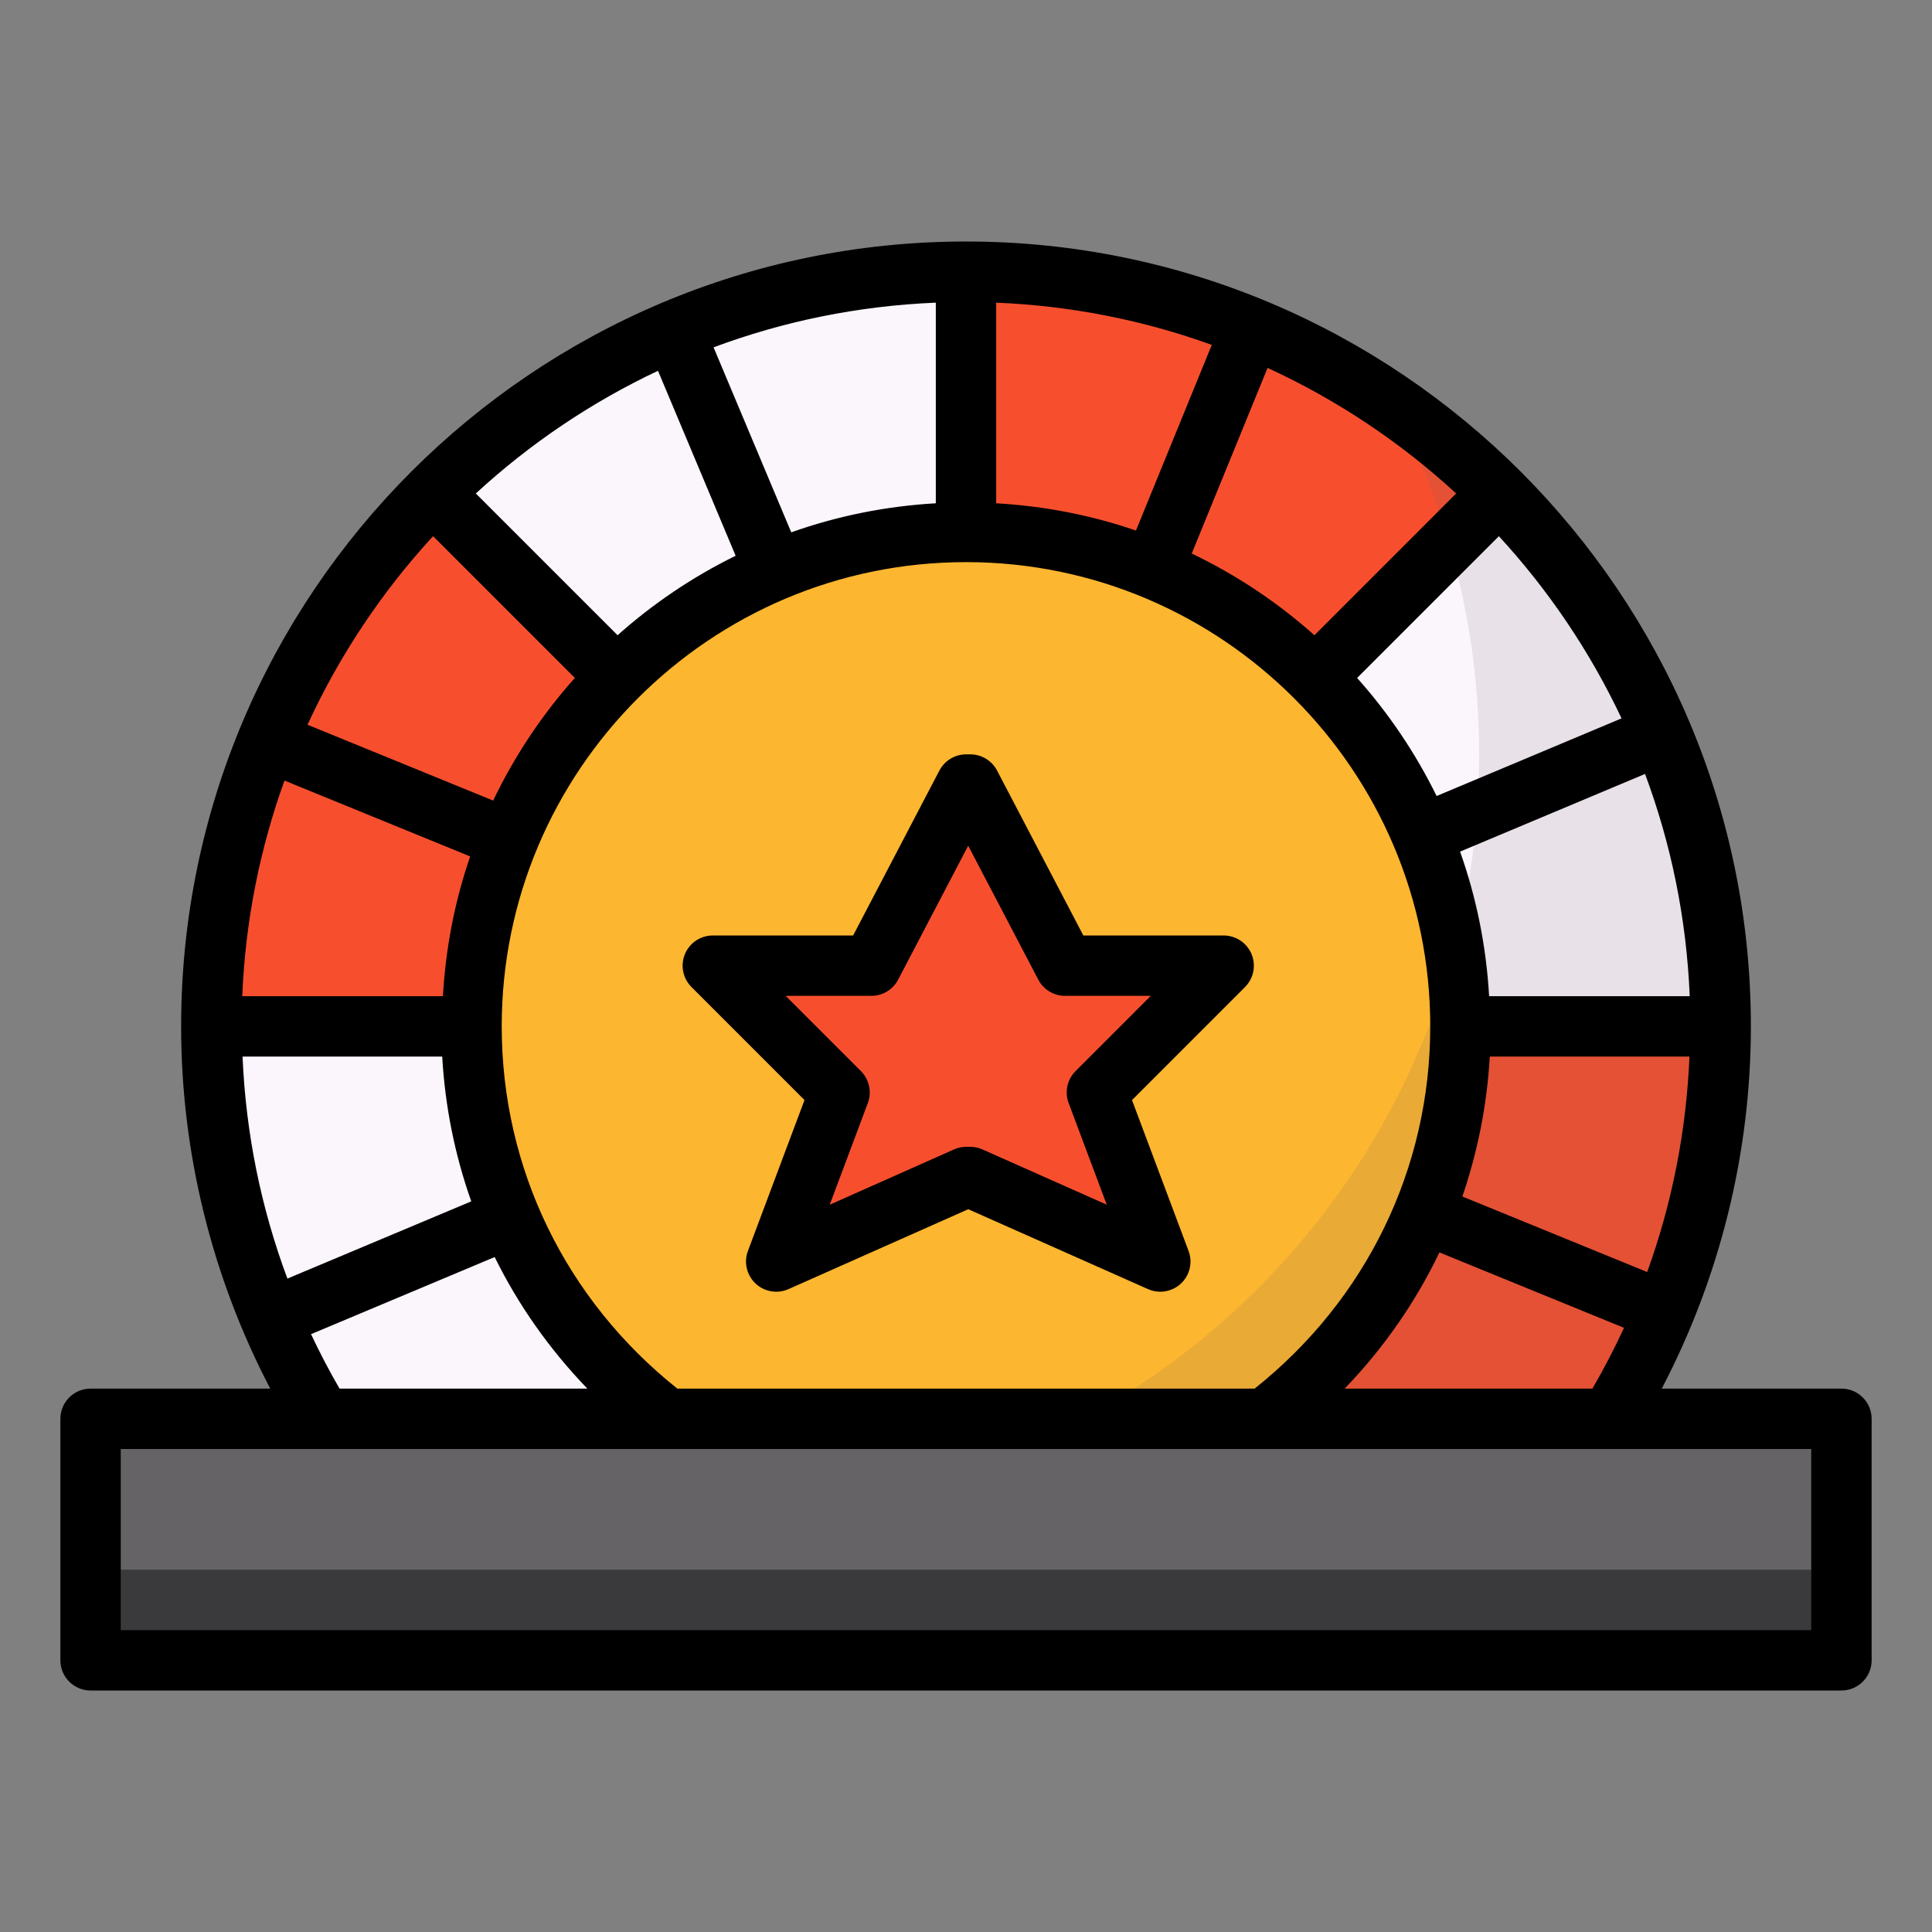
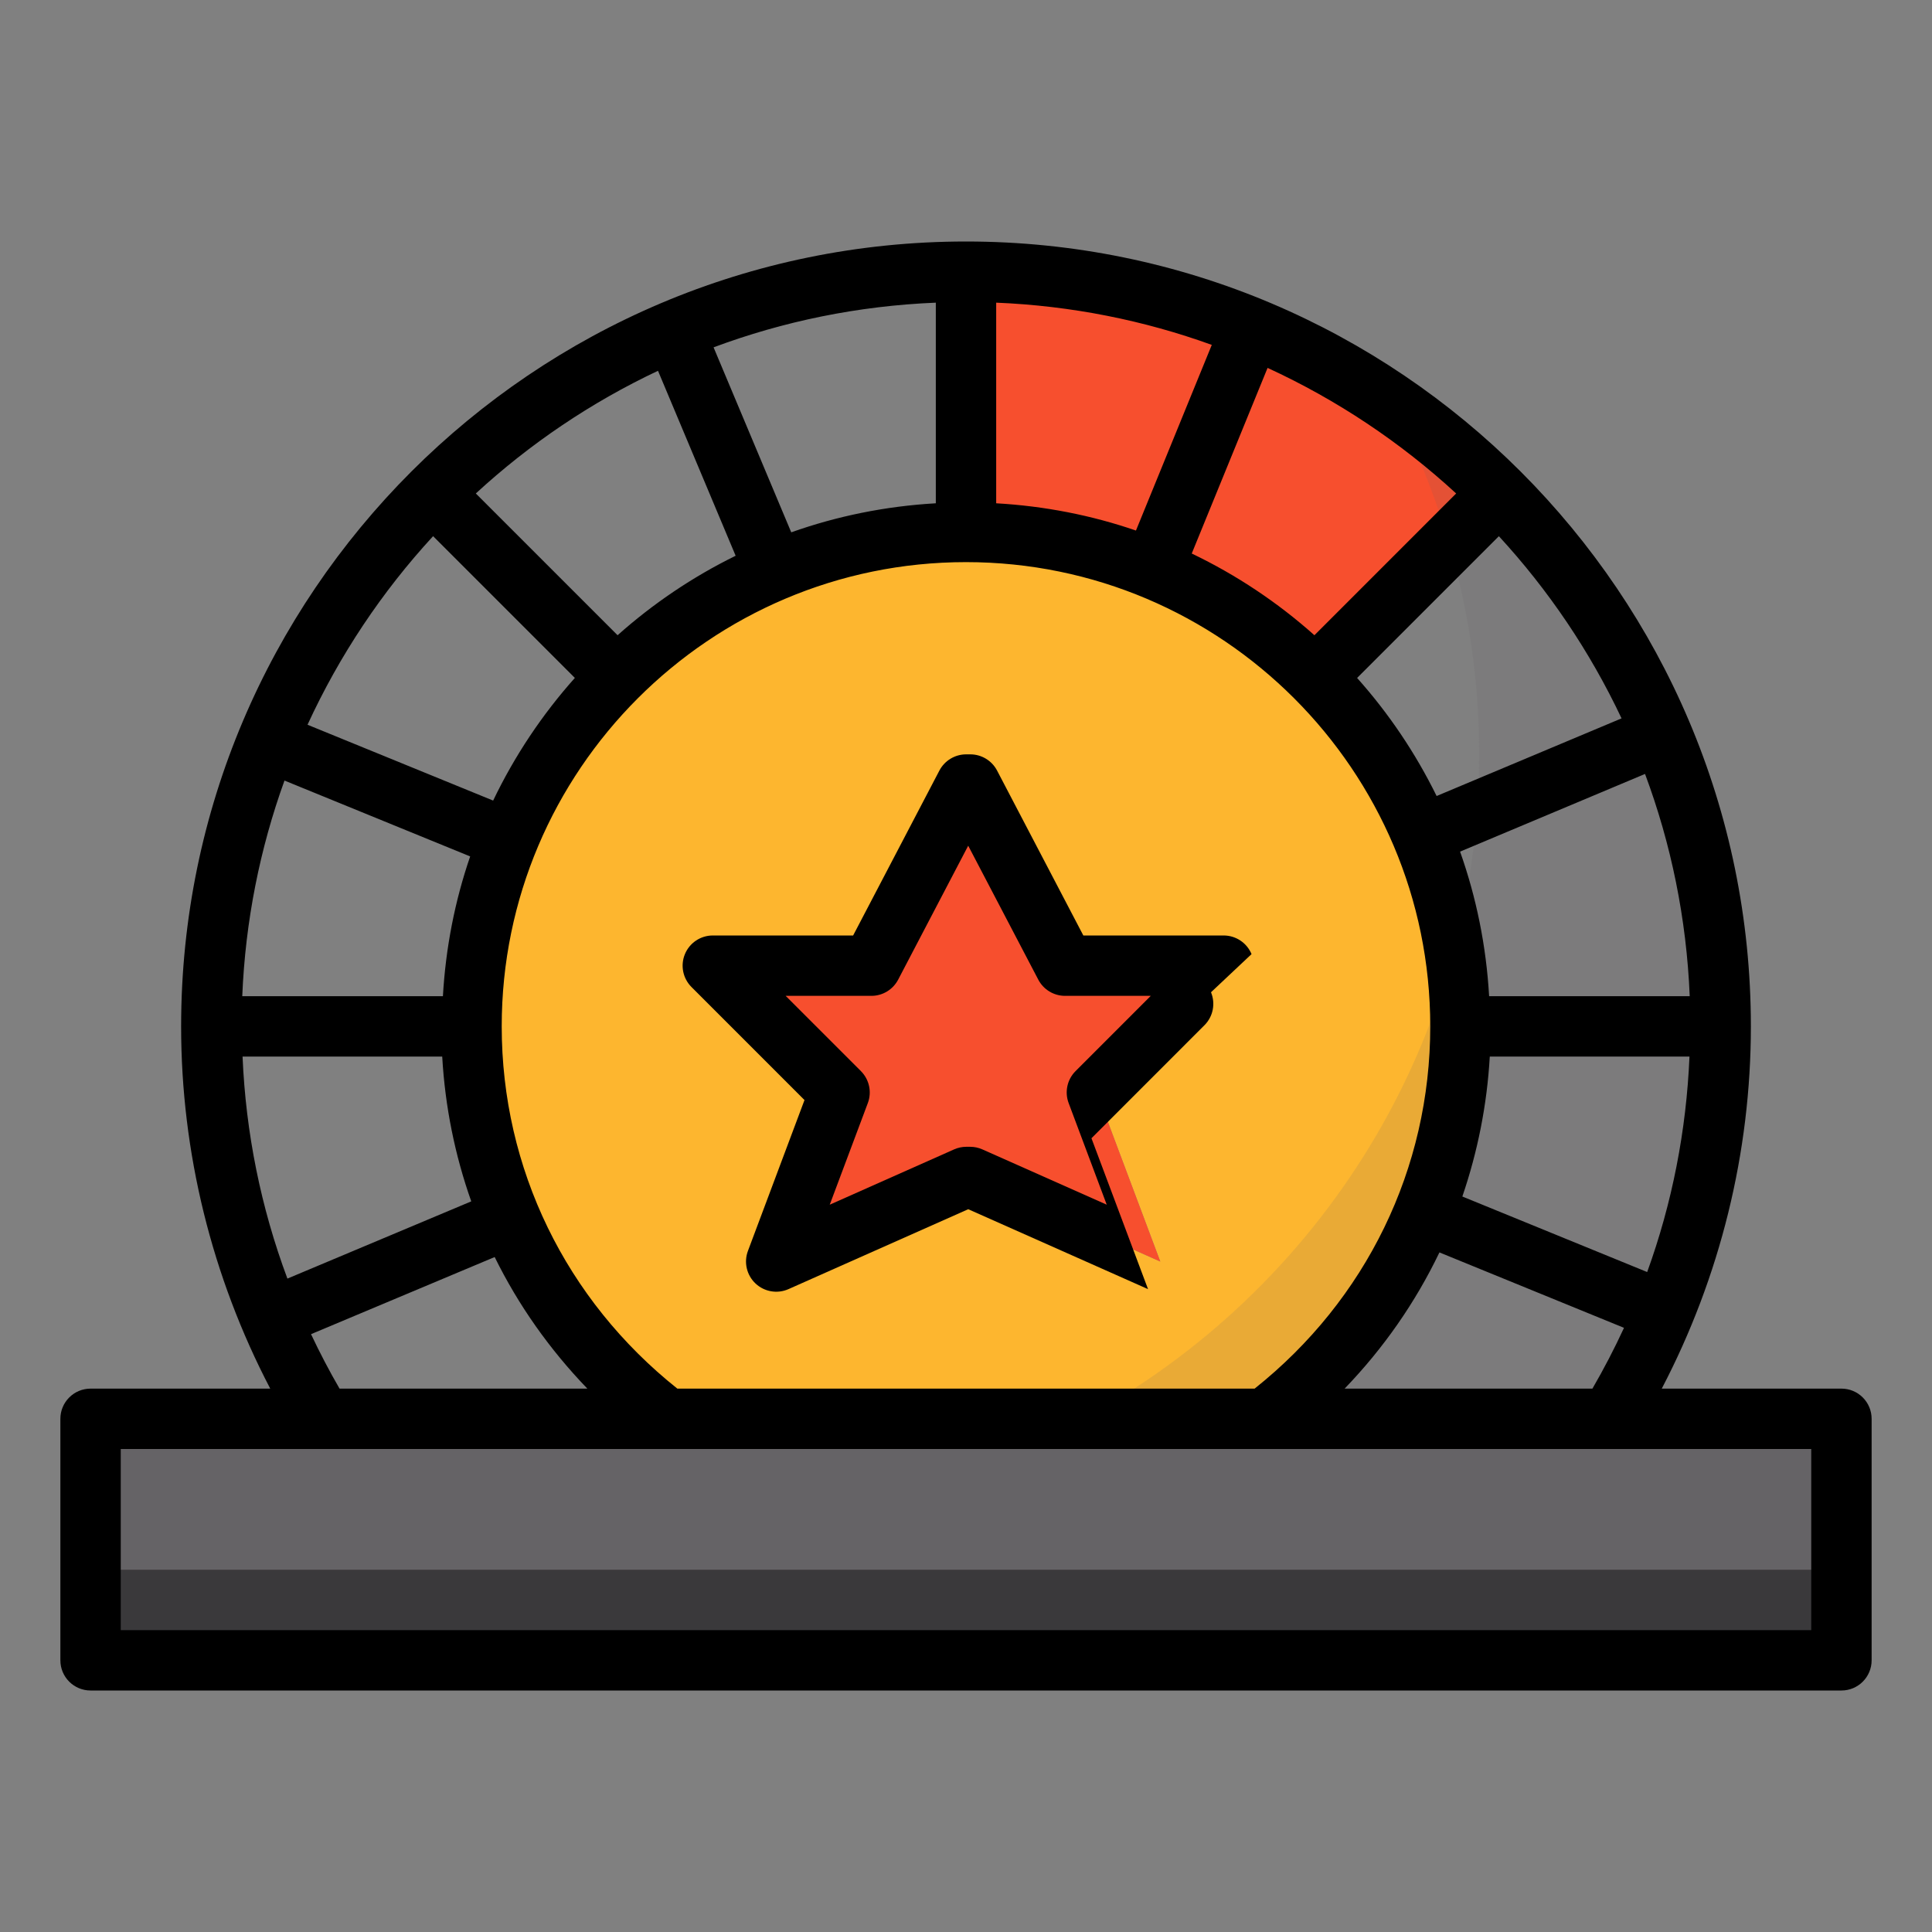
<svg xmlns="http://www.w3.org/2000/svg" id="Layer_1_1_" enable-background="new 0 0 64 64" height="512" viewBox="0 0 64 64" width="512">
  <rect x="0" y="0" width="64" height="64" fill="#808080" stroke="none" />
-   <path d="m41.93 47h11.405c.689-1.128 1.28-2.319 1.788-3.554l-7.96-3.252 7.96 3.252c1.199-2.915 1.877-6.098 1.877-9.446h-8.621c0 5.307-2.535 10.009-6.449 13z" fill="#f74f2e" />
-   <path d="m47.104 27.657 7.946-3.337-7.946 3.337c.82 1.951 1.275 4.093 1.275 6.343h8.621c0-6.904-2.798-13.154-7.322-17.678l-6.096 6.096c1.49 1.49 2.693 3.267 3.522 5.239z" fill="#fbf5fc" />
  <path d="m43.582 22.418 6.096-6.096c-4.524-4.524-10.774-7.322-17.678-7.322v8.621c4.523 0 8.618 1.833 11.582 4.797zm-2.127-11.561-3.26 7.98z" fill="#f74f2e" />
-   <path d="m25.657 18.896-3.337-7.946 3.337 7.946c1.951-.82 4.093-1.275 6.343-1.275v-8.621c-6.904 0-13.154 2.798-17.678 7.322l6.096 6.096c1.49-1.49 3.267-2.693 5.239-3.522z" fill="#fbf5fc" />
-   <path d="m20.418 22.418-6.096-6.096c-4.524 4.524-7.322 10.774-7.322 17.678h8.621c0-4.523 1.833-8.618 4.797-11.582zm-3.581 5.388-7.98-3.26z" fill="#f74f2e" />
-   <path d="m15.621 34h-8.621c0 3.434.71 6.696 1.968 9.672l7.93-3.33-7.93 3.33c.488 1.154 1.05 2.269 1.697 3.328h11.405c-3.914-2.991-6.449-7.693-6.449-13z" fill="#fbf5fc" />
  <path d="m48.379 34c0-2.249-.455-4.392-1.275-6.343l-.002.001.002-.001c-.829-1.972-2.032-3.749-3.522-5.239-2.964-2.964-7.059-4.797-11.582-4.797-2.249 0-4.392.455-6.343 1.275l.001.002-.001-.002c-1.972.829-3.749 2.032-5.239 3.522-2.964 2.964-4.797 7.059-4.797 11.582 0 5.307 2.535 10.009 6.449 13h19.86c3.914-2.991 6.449-7.693 6.449-13zm-9.943 7.79-6.3-2.8h-.124l-6.3 2.8 2.1-5.6-4.2-4.2h5.254l3.138-6h.138l3.138 6h5.254l-4.2 4.2z" fill="#fdb62f" />
  <path d="m3 47h58v8h-58z" fill="#656366" />
  <path d="m35.282 31.99-3.139-6h-.138l-3.139 6h-5.254l4.2 4.2-2.1 5.6 6.3-2.8h.124l6.3 2.8-2.1-5.6 4.2-4.2z" fill="#f74f2e" />
  <path d="m35.883 47h17.475c2.31-3.788 3.642-8.238 3.642-13 0-8.56-4.305-16.112-10.865-20.618 1.827 3.472 2.865 7.423 2.865 11.618 0 9.506-5.306 17.772-13.117 22z" fill="#656366" opacity=".13" />
  <path d="m3 52h58v3h-58z" fill="#3a393b" />
  <path d="m61 46h-5.952c1.935-3.705 2.952-7.819 2.952-12 0-14.337-11.664-26-26-26s-26 11.663-26 26c0 4.181 1.017 8.295 2.952 12h-5.952c-.552 0-1 .447-1 1v8c0 .553.448 1 1 1h58c.552 0 1-.447 1-1v-8c0-.553-.448-1-1-1zm-16.458 0c1.294-1.342 2.35-2.863 3.141-4.512l6.114 2.498c-.316.686-.665 1.357-1.046 2.014zm-22.104 0c-3.694-2.941-5.818-7.29-5.818-12 0-8.479 6.899-15.379 15.379-15.379s15.38 6.9 15.38 15.379c0 4.71-2.123 9.059-5.818 12zm26.913-11h6.615c-.103 2.443-.571 4.849-1.401 7.138l-6.123-2.502c.506-1.48.818-3.035.909-4.636zm-.022-2c-.096-1.671-.425-3.276-.962-4.789l6.127-2.573c.861 2.308 1.374 4.783 1.48 7.362zm-1.739-6.631c-.701-1.425-1.587-2.738-2.634-3.911l4.696-4.696c1.643 1.784 3.017 3.817 4.064 6.035zm-4.048-5.326c-1.215-1.084-2.58-1.996-4.064-2.707l2.512-6.149c2.3 1.058 4.407 2.466 6.247 4.16zm-5.912-3.468c-1.466-.504-3.018-.811-4.63-.903v-6.646c2.497.103 4.897.587 7.142 1.399zm-6.63-.903c-1.671.096-3.276.425-4.789.962l-2.573-6.128c2.308-.861 4.783-1.374 7.362-1.48zm-6.631 1.738c-1.425.7-2.738 1.587-3.911 2.633l-4.696-4.696c1.784-1.643 3.817-3.018 6.035-4.064zm-5.326 4.047c-1.084 1.215-1.996 2.58-2.707 4.063l-6.149-2.512c1.058-2.3 2.465-4.406 4.16-6.247zm-3.468 5.913c-.504 1.466-.811 3.018-.903 4.63h-6.647c.103-2.497.587-4.897 1.399-7.143zm-.926 6.63c.094 1.659.422 3.27.962 4.797l-6.09 2.558c-.88-2.355-1.38-4.835-1.486-7.355zm-4.346 9.196 6.084-2.555c.782 1.591 1.817 3.058 3.07 4.359h-8.209c-.342-.589-.656-1.191-.945-1.804zm49.697 9.804h-56v-6h56z" />
-   <path d="m41.459 31.606c-.155-.374-.52-.617-.924-.617h-4.648l-2.858-5.464c-.173-.329-.514-.536-.886-.536h-.138c-.372 0-.713.207-.886.536l-2.858 5.464h-4.648c-.404 0-.769.243-.924.617s-.069.804.217 1.09l3.744 3.745-1.874 4.998c-.141.377-.042.802.251 1.078.293.277.726.35 1.092.187l5.955-2.647 5.956 2.647c.13.058.269.086.406.086.25 0 .497-.094.686-.272.293-.276.392-.701.251-1.078l-1.874-4.998 3.744-3.745c.286-.287.371-.717.216-1.091zm-5.83 3.876c-.277.277-.367.691-.229 1.058l1.262 3.367-4.12-1.832c-.128-.057-.266-.086-.406-.086h-.124c-.14 0-.278.029-.406.086l-4.12 1.832 1.262-3.367c.138-.366.048-.78-.229-1.058l-2.493-2.493h2.84c.372 0 .713-.207.886-.536l2.321-4.438 2.322 4.438c.173.329.514.536.886.536h2.84z" />
+   <path d="m41.459 31.606c-.155-.374-.52-.617-.924-.617h-4.648l-2.858-5.464c-.173-.329-.514-.536-.886-.536h-.138c-.372 0-.713.207-.886.536l-2.858 5.464h-4.648c-.404 0-.769.243-.924.617s-.069.804.217 1.09l3.744 3.745-1.874 4.998c-.141.377-.042.802.251 1.078.293.277.726.35 1.092.187l5.955-2.647 5.956 2.647l-1.874-4.998 3.744-3.745c.286-.287.371-.717.216-1.091zm-5.83 3.876c-.277.277-.367.691-.229 1.058l1.262 3.367-4.12-1.832c-.128-.057-.266-.086-.406-.086h-.124c-.14 0-.278.029-.406.086l-4.12 1.832 1.262-3.367c.138-.366.048-.78-.229-1.058l-2.493-2.493h2.84c.372 0 .713-.207.886-.536l2.321-4.438 2.322 4.438c.173.329.514.536.886.536h2.84z" />
</svg>